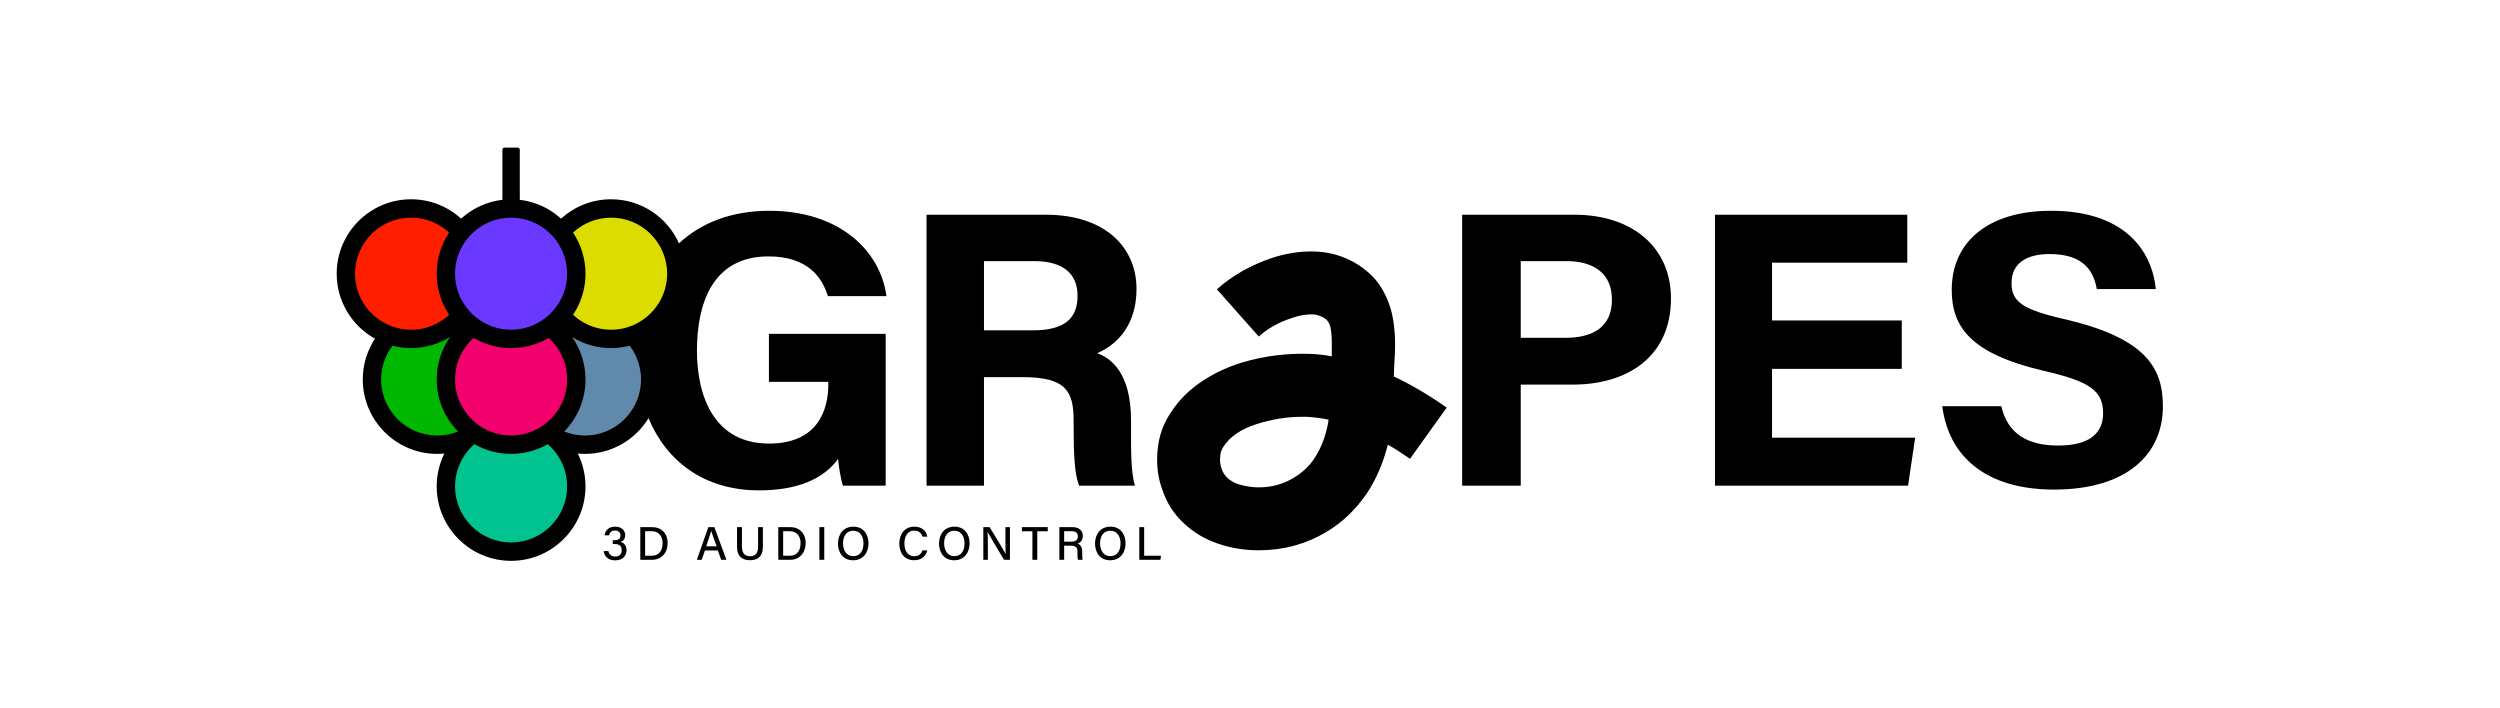
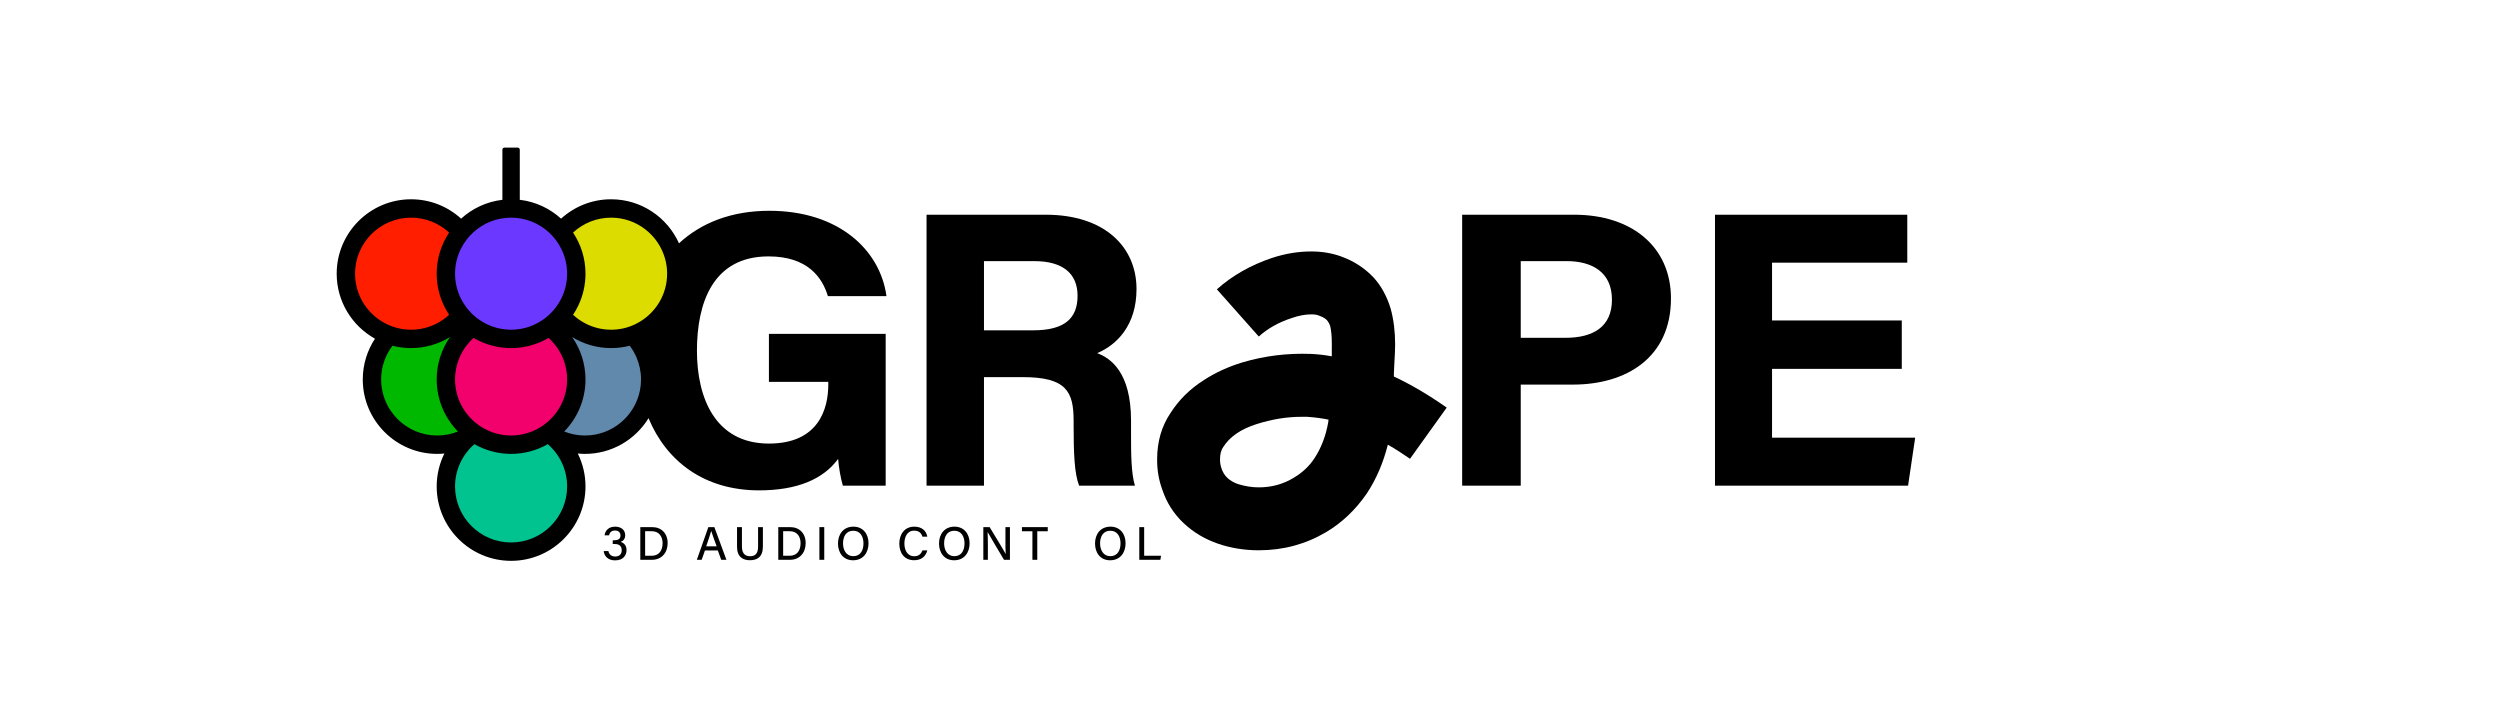
<svg xmlns="http://www.w3.org/2000/svg" width="300" height="85" viewBox="0 0 1811 514" version="1.1" xml:space="preserve" style="fill-rule:evenodd;clip-rule:evenodd;stroke-linejoin:round;stroke-miterlimit:2;">
  <g transform="matrix(1,0,0,1,1.13687e-13,-584.939)">
    <path d="M396.391,899.115C408.628,907.674 416.637,921.87 416.637,937.922C416.637,964.042 395.431,985.248 369.311,985.248C343.191,985.248 321.985,964.042 321.985,937.922C321.985,921.87 329.994,907.674 342.231,899.115C349.905,904.483 359.243,907.633 369.311,907.633C379.379,907.633 388.717,904.483 396.391,899.115Z" style="fill:rgb(0,195,143);" />
  </g>
  <g transform="matrix(1,0,0,1,1.13687e-13,-584.939)">
    <path d="M457.665,828.159C465.488,836.602 470.273,847.901 470.273,860.308C470.273,886.428 449.067,907.633 422.947,907.633C412.994,907.633 403.754,904.554 396.129,899.297C408.513,890.758 416.637,876.475 416.637,860.308C416.637,844.516 408.885,830.52 396.983,821.921C394.947,823.392 392.789,824.705 390.528,825.842C395.26,821.389 400.909,817.898 407.159,815.684C415.806,825.016 428.164,830.86 441.877,830.86C447.412,830.86 452.726,829.908 457.665,828.159Z" style="fill:rgb(97,137,172);" />
  </g>
  <g transform="matrix(1,0,0,1,1.13687e-13,-584.939)">
    <path d="M331.462,815.684C337.713,817.898 343.361,821.389 348.094,825.842C345.833,824.705 343.675,823.392 341.639,821.921C329.737,830.52 321.985,844.516 321.985,860.308C321.985,876.475 330.109,890.758 342.493,899.297C334.868,904.554 325.628,907.633 315.675,907.633C289.555,907.633 268.349,886.428 268.349,860.308C268.349,847.901 273.134,836.602 280.957,828.159C285.896,829.908 291.21,830.86 296.745,830.86C310.457,830.86 322.816,825.016 331.462,815.684Z" style="fill:rgb(0,184,0);" />
  </g>
  <g transform="matrix(1,0,0,1,1.13687e-13,-584.939)">
    <path d="M396.983,821.921C408.885,830.52 416.637,844.516 416.637,860.308C416.637,886.428 395.431,907.633 369.311,907.633C343.191,907.633 321.985,886.428 321.985,860.308C321.985,844.516 329.737,830.52 341.639,821.921C349.423,827.545 358.983,830.86 369.311,830.86C379.639,830.86 389.199,827.545 396.983,821.921Z" style="fill:rgb(242,0,107);" />
  </g>
  <g transform="matrix(1,0,0,1,1.13687e-13,-584.939)">
    <path d="M405.594,753.161C414.278,742.801 427.314,736.209 441.877,736.209C467.997,736.209 489.203,757.415 489.203,783.534C489.203,809.655 467.997,830.86 441.877,830.86C427.314,830.86 414.278,824.268 405.594,813.908C412.486,805.686 416.637,795.091 416.637,783.534C416.637,771.978 412.486,761.383 405.594,753.161Z" style="fill:rgb(220,220,0);" />
  </g>
  <g transform="matrix(1,0,0,1,1.13687e-13,-584.939)">
    <path d="M333.028,813.908C324.343,824.268 311.308,830.86 296.745,830.86C270.625,830.86 249.419,809.655 249.419,783.534C249.419,757.415 270.625,736.209 296.745,736.209C311.308,736.209 324.343,742.801 333.028,753.162C326.136,761.383 321.985,771.978 321.985,783.534C321.985,795.091 326.136,805.686 333.028,813.908Z" style="fill:rgb(255,30,0);" />
  </g>
  <g transform="matrix(1,0,0,1,1.13687e-13,-584.939)">
    <path d="M369.311,736.209C395.431,736.209 416.637,757.415 416.637,783.534C416.637,809.655 395.431,830.86 369.311,830.86C343.191,830.86 321.985,809.655 321.985,783.534C321.985,757.415 343.191,736.209 369.311,736.209Z" style="fill:rgb(107,56,255);" />
  </g>
  <g transform="matrix(1,0,0,1,1.13687e-13,-584.939)">
    <path d="M422.947,900.968C417.618,900.968 412.53,899.927 407.862,898.055C417.403,888.313 423.301,874.989 423.301,860.308C423.301,848.87 419.716,838.26 413.625,829.52C421.849,834.591 431.526,837.525 441.877,837.525C446.538,837.525 451.062,836.93 455.379,835.815C457.328,838.389 458.977,841.202 460.277,844.2C462.419,849.142 463.609,854.588 463.609,860.308C463.609,862.968 463.344,865.567 462.854,868.086C459.213,886.797 442.708,900.968 422.947,900.968ZM369.311,978.583C346.891,978.583 328.65,960.343 328.65,937.922C328.65,925.683 334.093,914.699 342.677,907.238C350.543,911.72 359.628,914.298 369.311,914.298C378.994,914.298 388.08,911.72 395.945,907.238C404.529,914.699 409.972,925.683 409.972,937.922C409.972,960.343 391.732,978.583 369.311,978.583ZM315.675,900.968C293.254,900.968 275.014,882.729 275.014,860.308C275.014,851.117 278.082,842.632 283.244,835.815C287.56,836.931 292.084,837.525 296.745,837.525C307.096,837.525 316.773,834.591 324.997,829.52C318.906,838.26 315.321,848.87 315.321,860.308C315.321,874.989 321.219,888.313 330.76,898.055C326.092,899.927 321.004,900.968 315.675,900.968ZM256.083,783.534C256.083,761.114 274.324,742.874 296.745,742.874C307.39,742.874 317.087,746.991 324.343,753.709C318.65,762.259 315.321,772.512 315.321,783.534C315.321,791.761 317.176,799.56 320.482,806.543C321.606,808.916 322.895,811.195 324.339,813.364C321.664,815.841 318.654,817.96 315.39,819.654C309.883,822.511 303.646,824.142 297.035,824.189C296.938,824.19 296.842,824.196 296.745,824.196C290.558,824.196 284.694,822.801 279.439,820.319C265.65,813.806 256.083,799.769 256.083,783.534ZM342.09,830.132C342.733,830.509 343.387,830.868 344.046,831.219C350.251,834.522 357.168,836.652 364.507,837.305C366.09,837.445 367.691,837.525 369.311,837.525C370.931,837.525 372.532,837.445 374.115,837.305C381.453,836.652 388.37,834.522 394.575,831.22C395.235,830.869 395.889,830.509 396.532,830.132C404.779,837.579 409.972,848.348 409.972,860.308C409.972,872.46 404.607,883.376 396.129,890.833C396.069,890.886 396.006,890.935 395.945,890.987C392.542,893.946 388.647,896.35 384.396,898.055C383.425,898.445 382.432,898.789 381.426,899.105C377.597,900.306 373.532,900.968 369.311,900.968C365.091,900.968 361.026,900.306 357.197,899.105C356.191,898.789 355.197,898.445 354.226,898.055C349.975,896.35 346.08,893.946 342.677,890.987C342.616,890.935 342.553,890.885 342.493,890.833C334.015,883.376 328.65,872.46 328.65,860.308C328.65,848.348 333.843,837.579 342.09,830.132ZM333.028,765.215C335.228,760.875 338.18,756.98 341.717,753.705C348.973,746.989 358.669,742.874 369.311,742.874C379.954,742.874 389.65,746.989 396.905,753.705C400.442,756.98 403.394,760.875 405.594,765.215C408.387,770.725 409.972,776.946 409.972,783.534C409.972,790.123 408.387,796.344 405.594,801.854C403.558,805.87 400.872,809.499 397.679,812.615C397.422,812.866 397.168,813.12 396.905,813.364C396.779,813.48 396.647,813.59 396.52,813.704C393.64,816.305 390.385,818.496 386.852,820.197C385.508,820.844 384.127,821.426 382.706,821.924C378.51,823.394 374.003,824.196 369.311,824.196C364.619,824.196 360.112,823.394 355.916,821.924C354.495,821.426 353.113,820.843 351.769,820.196C348.236,818.495 344.982,816.305 342.102,813.704C341.975,813.59 341.843,813.48 341.717,813.364C341.454,813.12 341.2,812.866 340.943,812.615C337.751,809.499 335.064,805.87 333.028,801.854C330.235,796.344 328.65,790.123 328.65,783.534C328.65,776.946 330.235,770.725 333.028,765.215ZM441.877,742.874C460.533,742.874 476.285,755.508 481.052,772.666C482.014,776.128 482.539,779.77 482.539,783.534C482.539,798.612 474.284,811.79 462.062,818.81C461.124,819.348 460.165,819.855 459.183,820.319C453.928,822.801 448.063,824.196 441.877,824.196C441.78,824.196 441.684,824.19 441.587,824.189C434.976,824.142 428.739,822.511 423.232,819.654C419.967,817.96 416.958,815.841 414.283,813.364C415.727,811.195 417.016,808.916 418.14,806.543C421.446,799.56 423.301,791.761 423.301,783.534C423.301,772.512 419.972,762.259 414.279,753.709C421.535,746.991 431.232,742.874 441.877,742.874ZM556.406,862.018L599.49,862.018L599.49,864.015C599.49,881.421 592.628,906.816 556.406,906.816C517.292,906.816 504.175,873.433 504.175,839.477C504.175,804.95 515.609,770.995 556.103,770.995C584.927,770.995 595.219,786.69 599.187,799.814L641.699,799.814C637.158,766.43 607.192,737.896 556.676,737.896C529.247,737.896 507.202,746.636 491.148,761.502C482.701,742.688 463.801,729.545 441.877,729.545C427.915,729.545 415.174,734.872 405.58,743.601C397.455,736.219 387.084,731.267 375.621,729.926L375.621,693.553C375.621,692.717 374.942,692.038 374.107,692.038L364.515,692.038C363.68,692.038 363.001,692.717 363.001,693.553L363.001,729.926C351.538,731.267 341.167,736.22 333.042,743.601C323.448,734.872 310.707,729.545 296.745,729.545C266.974,729.545 242.754,753.764 242.754,783.534C242.754,803.803 253.986,821.489 270.547,830.72C264.953,839.225 261.685,849.389 261.685,860.308C261.685,890.078 285.905,914.298 315.675,914.298C317.44,914.298 319.184,914.209 320.906,914.042C317.337,921.247 315.321,929.352 315.321,937.922C315.321,967.693 339.541,991.913 369.311,991.913C399.081,991.913 423.301,967.693 423.301,937.922C423.301,929.352 421.285,921.247 417.716,914.042C419.437,914.209 421.182,914.298 422.947,914.298C442.434,914.298 459.54,903.918 469.035,888.399C482.162,919.877 509.666,940.769 549.276,940.769C576.654,940.769 595.79,932.781 606.619,917.943C607.192,924.507 608.335,931.355 610.051,937.345L641.127,937.345L641.127,827.205L556.406,827.205L556.406,862.018Z" style="fill-rule:nonzero;" />
  </g>
  <g transform="matrix(1,0,0,1,0,-584.939)">
    <path d="M712.461,858.594L712.461,937.345L670.791,937.345L670.791,740.749L757.261,740.749C800.041,740.749 823.147,764.147 823.147,794.678C823.147,820.929 808.887,835.196 794.627,841.189C804.313,844.899 819.178,854.885 819.178,890.266L819.178,899.969C819.178,913.092 819.178,928.217 822.004,937.345L781.51,937.345C778.079,928.789 777.508,913.947 777.508,893.122L777.508,890.266C777.508,868.866 772.092,858.594 740.411,858.594L712.461,858.594ZM712.461,824.639L748.112,824.639C771.218,824.639 780.367,815.793 780.367,799.529C780.367,783.55 769.805,774.421 748.987,774.421L712.461,774.421L712.461,824.639Z" />
  </g>
  <g transform="matrix(1,0,0,1,0,-584.939)">
    <path d="M1059.45,740.749L1140.77,740.749C1182.71,740.749 1210.97,764.147 1210.97,801.526C1210.97,844.327 1178.71,864.015 1139.9,864.015L1101.96,864.015L1101.96,937.345L1059.45,937.345L1059.45,740.749ZM1101.96,830.06L1134.48,830.06C1154.16,830.06 1168.15,822.355 1168.15,802.384C1168.15,782.123 1153.32,774.421 1135.33,774.421L1101.96,774.421L1101.96,830.06Z" />
  </g>
  <g transform="matrix(1,0,0,1,0,-584.939)">
    <path d="M1378.46,852.601L1284.32,852.601L1284.32,902.535L1388.18,902.535L1383.03,937.345L1242.92,937.345L1242.92,740.749L1382.46,740.749L1382.46,775.562L1284.32,775.562L1284.32,817.505L1378.46,817.505L1378.46,852.601Z" />
  </g>
  <g transform="matrix(1,0,0,1,0,-584.939)">
-     <path d="M1450.67,879.709C1455.24,899.398 1469.2,908.243 1492.03,908.243C1514.87,908.243 1524.56,899.112 1524.56,884.845C1524.56,868.58 1515.14,861.732 1481.47,854.026C1427.83,841.475 1414.71,821.787 1414.71,795.247C1414.71,761.009 1440.37,737.896 1486.89,737.896C1539.12,737.896 1559.94,765.859 1562.8,794.678L1519.98,794.678C1517.73,782.409 1511.17,769.283 1485.74,769.283C1468.36,769.283 1458.1,776.416 1458.1,790.4C1458.1,804.096 1466.37,809.803 1498.32,816.936C1555.4,830.632 1567.94,851.746 1567.94,879.709C1567.94,915.377 1540.83,940.201 1488.91,940.201C1438.96,940.201 1412.42,915.662 1407.85,879.709L1450.67,879.709Z" />
-   </g>
+     </g>
  <g transform="matrix(1,0,0,1,0,-584.939)">
    <path d="M437.145,973.383C437.548,970.379 439.701,967.104 444.78,967.104C449.69,967.104 452.112,970.003 452.112,973.245C452.112,976.11 450.632,977.409 448.984,978.091L448.984,978.193C450.934,978.878 453.087,980.514 453.087,984.098C453.087,987.785 450.767,991.605 444.713,991.571C439.331,991.538 436.876,988.195 436.506,984.815L439.903,984.815C440.34,986.897 441.786,988.773 444.881,988.773C448.143,988.773 449.589,986.829 449.589,984.202C449.589,981.301 447.908,979.696 444.443,979.696L443.065,979.696L443.065,976.965L444.308,976.965C447.437,976.965 448.681,975.704 448.681,973.484C448.681,971.436 447.369,969.902 444.746,969.902C441.887,969.902 440.844,971.54 440.407,973.383L437.145,973.383Z" style="fill-rule:nonzero;" />
  </g>
  <g transform="matrix(1,0,0,1,0,-584.939)">
    <path d="M463.075,967.444L471.686,967.444C478.413,967.444 482.918,972.018 482.918,979.047C482.918,986.042 478.514,991.161 471.551,991.161L463.075,991.161L463.075,967.444ZM466.574,988.229L471.316,988.229C476.697,988.229 479.253,984.337 479.253,979.114C479.253,974.577 476.932,970.413 471.349,970.413L466.574,970.413L466.574,988.229Z" style="fill-rule:nonzero;" />
  </g>
  <g transform="matrix(1,0,0,1,0,-584.939)">
    <path d="M509.993,984.371L507.605,991.161L504.108,991.161L512.448,967.444L516.82,967.444L525.565,991.161L521.797,991.161L519.31,984.371L509.993,984.371ZM518.468,981.368C516.315,975.394 515.072,972.085 514.567,970.241L514.534,970.241C513.961,972.29 512.583,976.248 510.901,981.368L518.468,981.368Z" style="fill-rule:nonzero;" />
  </g>
  <g transform="matrix(1,0,0,1,0,-584.939)">
    <path d="M536.832,967.444L536.832,981.711C536.832,987.102 539.759,988.568 542.684,988.568C546.148,988.568 548.536,986.964 548.536,981.711L548.536,967.444L552.034,967.444L552.034,981.506C552.034,989.284 547.695,991.47 542.617,991.47C537.605,991.47 533.267,989.113 533.267,981.711L533.267,967.444L536.832,967.444Z" style="fill-rule:nonzero;" />
  </g>
  <g transform="matrix(1,0,0,1,0,-584.939)">
    <path d="M563.2,967.444L571.844,967.444C578.571,967.444 583.077,972.018 583.077,979.047C583.077,986.042 578.671,991.161 571.709,991.161L563.2,991.161L563.2,967.444ZM566.732,988.229L571.474,988.229C576.855,988.229 579.378,984.337 579.378,979.114C579.378,974.577 577.09,970.413 571.508,970.413L566.732,970.413L566.732,988.229Z" style="fill-rule:nonzero;" />
  </g>
  <g transform="matrix(1,0,0,1,0,-584.939)">
    <rect x="593.032" y="967.444" width="3.532" height="23.717" style="fill-rule:nonzero;" />
  </g>
  <g transform="matrix(1,0,0,1,0,-584.939)">
    <path d="M628.683,979.185C628.683,985.736 624.983,991.504 617.449,991.504C610.387,991.504 606.518,986.11 606.518,979.319C606.518,972.495 610.521,967.104 617.719,967.104C624.445,967.104 628.683,972.085 628.683,979.185ZM610.185,979.218C610.185,984.233 612.674,988.535 617.584,988.535C622.932,988.535 625.017,984.132 625.017,979.252C625.017,974.237 622.663,970.07 617.584,970.07C612.438,970.07 610.185,974.237 610.185,979.218Z" style="fill-rule:nonzero;" />
  </g>
  <g transform="matrix(1,0,0,1,0,-584.939)">
    <path d="M671.329,984.337C670.32,988.43 667.226,991.47 661.778,991.47C654.614,991.47 651.015,986.11 651.015,979.387C651.015,972.939 654.614,967.104 661.911,967.104C667.63,967.104 670.69,970.413 671.329,974.372L667.831,974.372C667.024,971.913 665.41,970.003 661.778,970.003C656.733,970.003 654.715,974.577 654.715,979.286C654.715,983.826 656.632,988.568 661.911,988.568C665.511,988.568 666.99,986.453 667.831,984.337L671.329,984.337Z" style="fill-rule:nonzero;" />
  </g>
  <g transform="matrix(1,0,0,1,0,-584.939)">
    <path d="M702.036,979.185C702.036,985.736 698.303,991.504 690.802,991.504C683.74,991.504 679.838,986.11 679.838,979.319C679.838,972.495 683.874,967.104 691.072,967.104C697.798,967.104 702.036,972.085 702.036,979.185ZM683.538,979.218C683.538,984.233 686.027,988.535 690.937,988.535C696.252,988.535 698.336,984.132 698.336,979.252C698.336,974.237 695.982,970.07 690.937,970.07C685.791,970.07 683.538,974.237 683.538,979.218Z" style="fill-rule:nonzero;" />
  </g>
  <g transform="matrix(1,0,0,1,0,-584.939)">
    <path d="M711.991,991.161L711.991,967.444L716.565,967.444C719.862,972.973 726.89,984.337 728.202,986.897L728.236,986.897C728,983.96 728.034,980.174 728.034,976.282L728.034,967.444L731.296,967.444L731.296,991.161L726.992,991.161C723.965,986.11 716.598,973.76 715.153,971.062L715.085,971.062C715.253,973.656 715.287,977.819 715.287,982.117L715.287,991.161L711.991,991.161Z" style="fill-rule:nonzero;" />
  </g>
  <g transform="matrix(1,0,0,1,0,-584.939)">
    <path d="M747.609,970.447L740.007,970.447L740.007,967.444L758.741,967.444L758.741,970.447L751.139,970.447L751.139,991.161L747.609,991.161L747.609,970.447Z" style="fill-rule:nonzero;" />
  </g>
  <g transform="matrix(1,0,0,1,0,-584.939)">
-     <path d="M770.647,980.89L770.647,991.161L767.182,991.161L767.182,967.444L776.667,967.444C781.577,967.444 784.201,970.141 784.201,973.827C784.201,976.931 782.452,978.774 780.3,979.423C782.048,979.901 783.763,981.334 783.763,985.464L783.763,986.487C783.763,988.125 783.73,990.139 784.1,991.161L780.702,991.161C780.3,990.139 780.3,988.296 780.3,986.009L780.3,985.565C780.3,982.322 779.392,980.89 775.187,980.89L770.647,980.89ZM770.647,977.987L775.657,977.987C779.122,977.987 780.602,976.692 780.602,974.133C780.602,971.742 779.021,970.379 775.96,970.379L770.647,970.379L770.647,977.987Z" style="fill-rule:nonzero;" />
-   </g>
+     </g>
  <g transform="matrix(1,0,0,1,0,-584.939)">
    <path d="M815.21,979.185C815.21,985.736 811.51,991.504 803.977,991.504C796.914,991.504 793.046,986.11 793.046,979.319C793.046,972.495 797.049,967.104 804.279,967.104C810.972,967.104 815.21,972.085 815.21,979.185ZM796.712,979.218C796.712,984.233 799.201,988.535 804.145,988.535C809.458,988.535 811.544,984.132 811.544,979.252C811.544,974.237 809.19,970.07 804.145,970.07C798.965,970.07 796.712,974.237 796.712,979.218Z" style="fill-rule:nonzero;" />
  </g>
  <g transform="matrix(1,0,0,1,0,-584.939)">
    <path d="M825.165,967.444L828.697,967.444L828.697,988.195L840.939,988.195L840.468,991.161L825.165,991.161L825.165,967.444Z" style="fill-rule:nonzero;" />
  </g>
  <g transform="matrix(1,0,0,1,0,-584.939)">
    <path d="M1048.24,880.711L1021.61,917.863C1016.33,914.157 1010.97,910.741 1005.52,907.616C1002.17,920.885 997.088,932.685 990.263,943.019C982.067,954.918 972.197,964.28 960.689,971.101C945.867,979.873 929.575,984.256 911.81,984.249C901.472,984.243 891.703,982.674 882.537,979.552C872.801,976.23 864.37,971.201 857.244,964.467C850.118,957.733 845,949.683 841.888,940.315C839.345,933.487 838.074,926.171 838.108,918.366C838.108,905.488 841.319,894.27 847.776,884.712C853.832,875.158 861.928,867.158 872.065,860.725C880.462,855.268 889.83,850.979 900.167,847.861C915.992,843.184 932.352,841.146 949.347,841.738C954.399,841.936 959.585,842.525 964.837,843.502L964.87,834.72C964.87,829.062 964.469,824.673 963.699,821.552C963.098,819.795 962.261,818.33 961.224,817.159C960.119,815.988 958.247,814.918 955.503,813.937C954.131,813.352 952.291,813.057 949.95,813.057C945.633,813.054 940.949,813.931 935.898,815.684C926.329,818.802 918.334,823.285 911.877,829.136L881.466,794.878C892.607,784.934 905.955,777.33 921.579,772.071C931.147,768.953 940.582,767.397 949.95,767.401C957.577,767.404 964.703,768.578 971.328,770.92C980.695,774.245 988.691,779.418 995.315,786.444C1000.77,792.496 1004.88,800.013 1007.59,808.986C1009.73,816.791 1010.81,825.376 1010.81,834.743C1010.81,838.062 1010.6,843.037 1010.2,849.668L1009.9,856.108L1009.9,858.155C1022.41,864.013 1035.16,871.534 1048.24,880.711ZM962.495,889.45C957.811,888.473 952.626,887.791 946.972,887.392L942.891,887.392C932.151,887.386 921.177,889.185 909.97,892.789C898.729,896.398 890.767,901.905 886.083,909.315C884.544,911.463 883.741,914.485 883.741,918.385C883.741,920.727 884.142,922.972 884.912,925.117C886.685,930.385 890.666,934.096 896.922,936.244C901.974,937.809 906.959,938.59 911.843,938.593C921.211,938.596 929.675,936.261 937.303,931.58C943.559,927.88 948.511,923.2 952.225,917.542C957.109,910.129 960.421,901.547 962.194,891.788L962.495,889.45Z" style="fill-rule:nonzero;" />
  </g>
</svg>